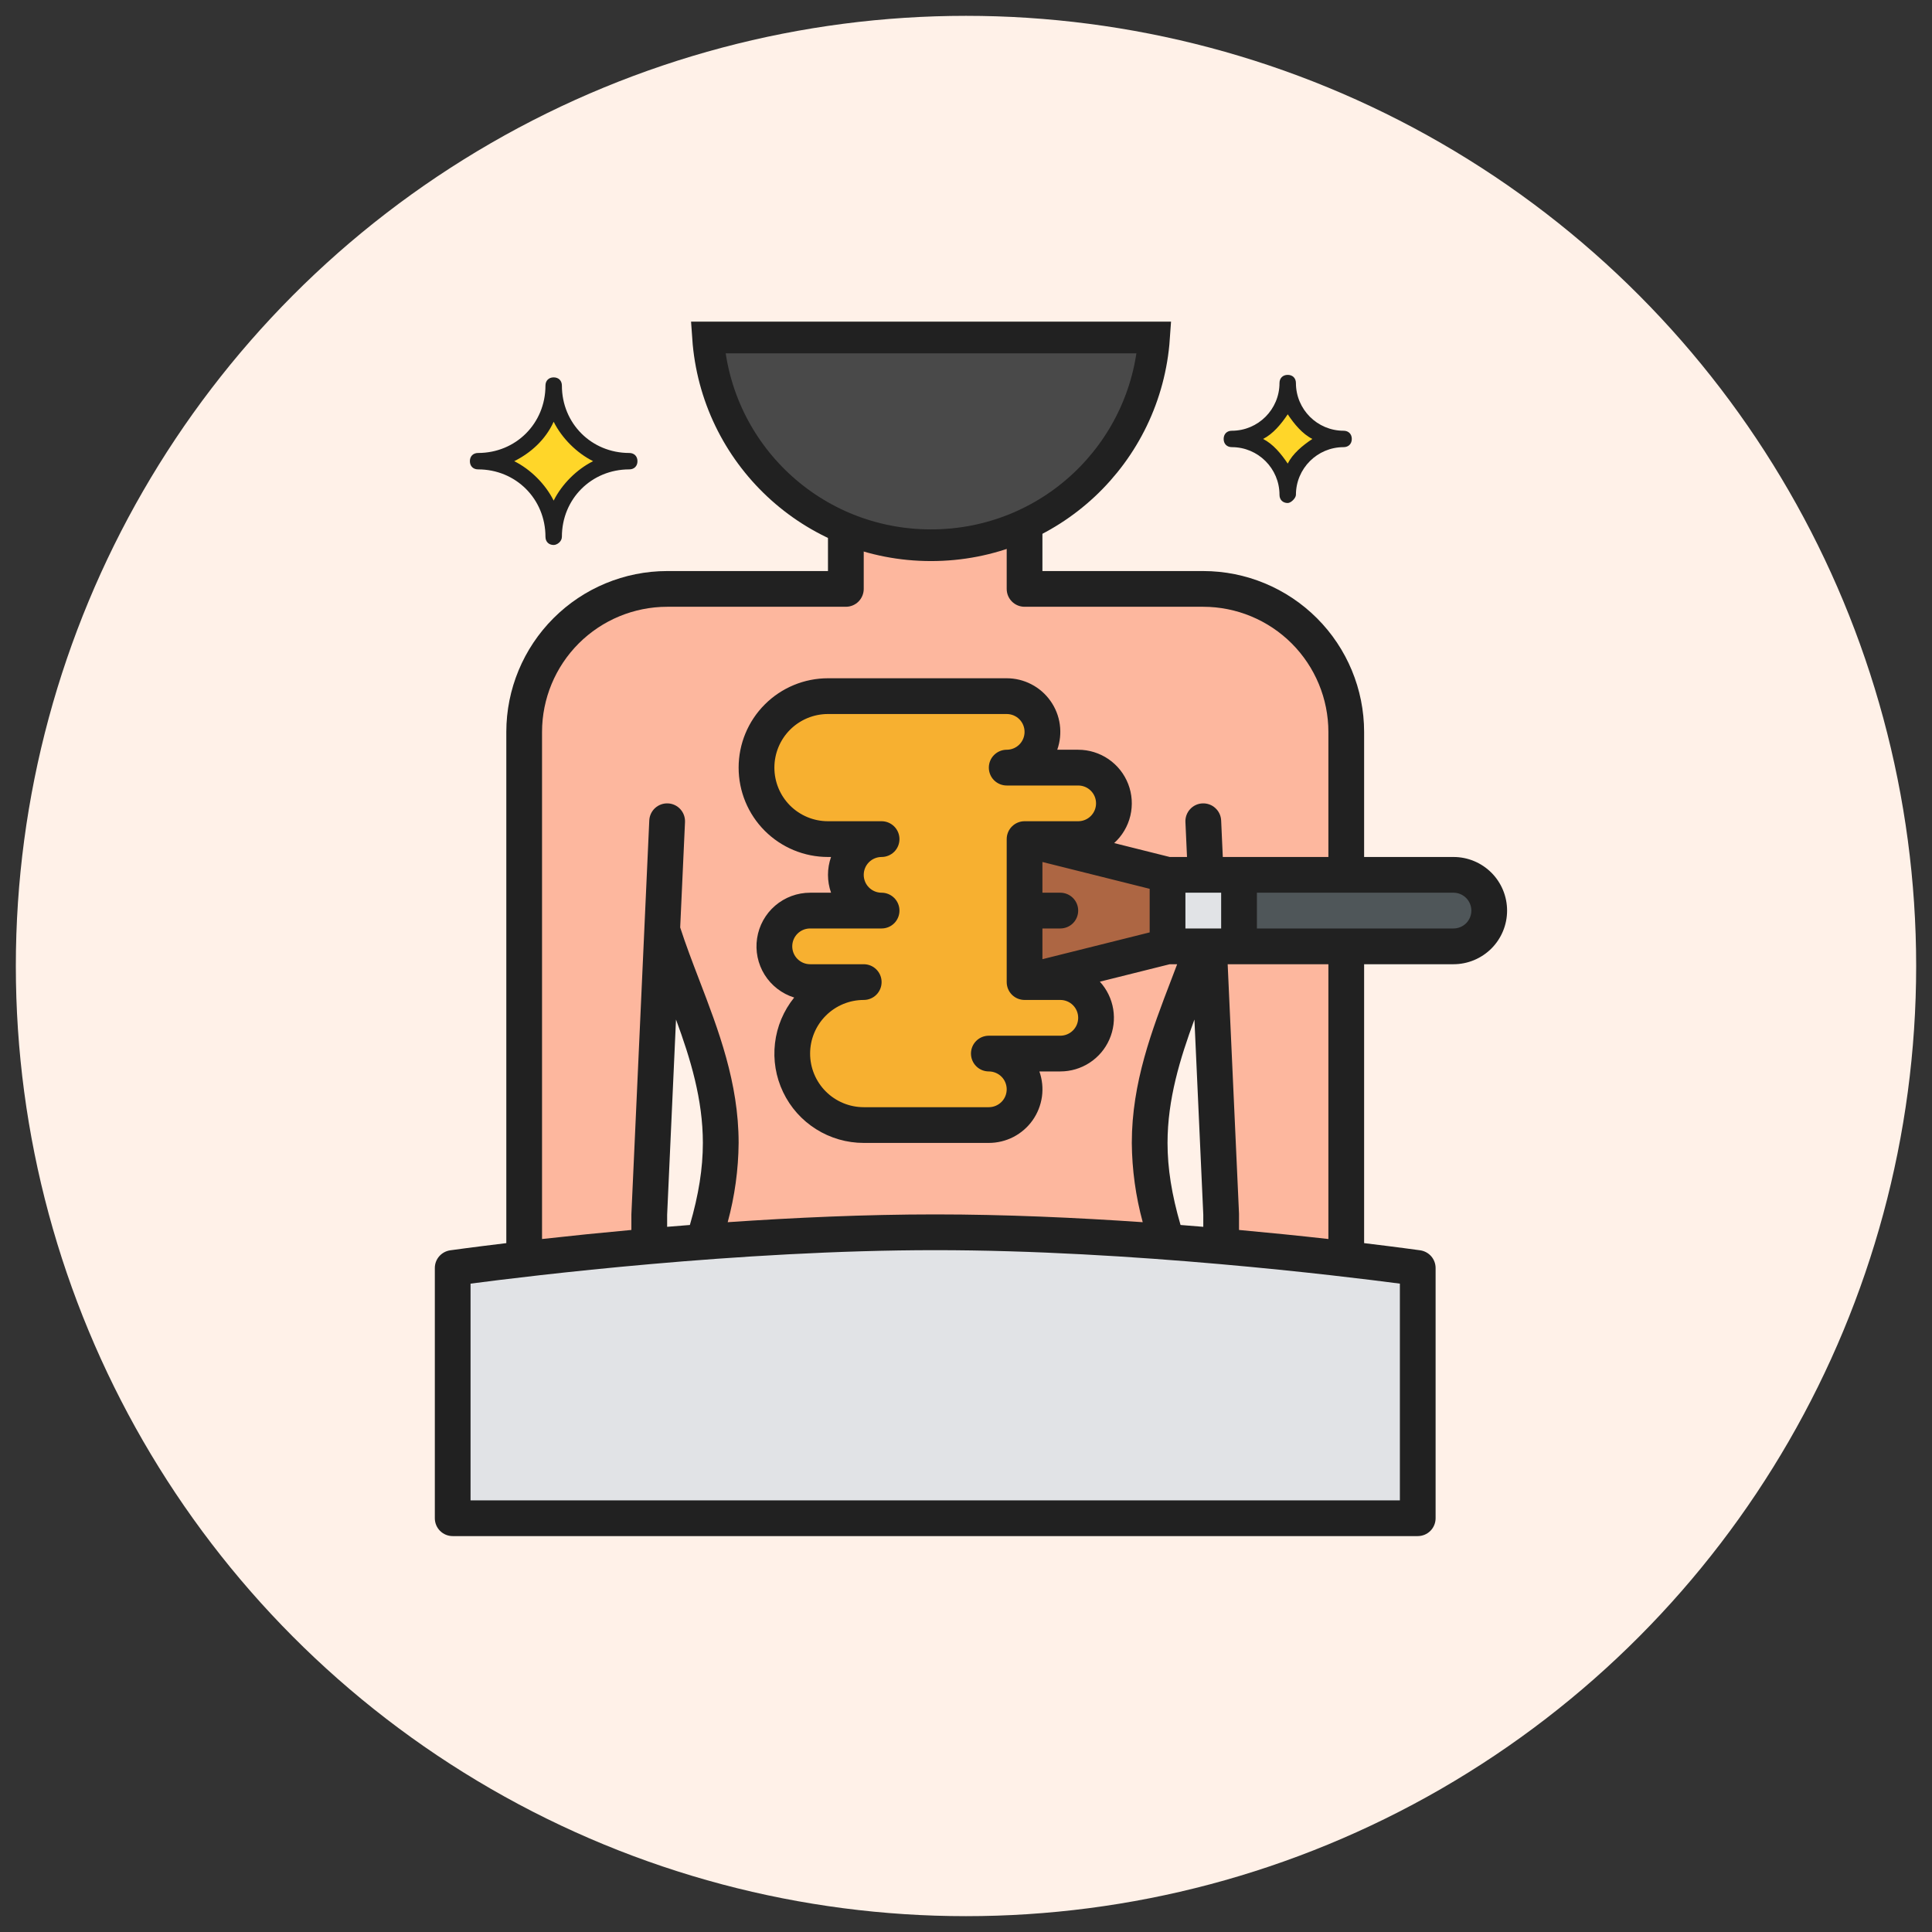
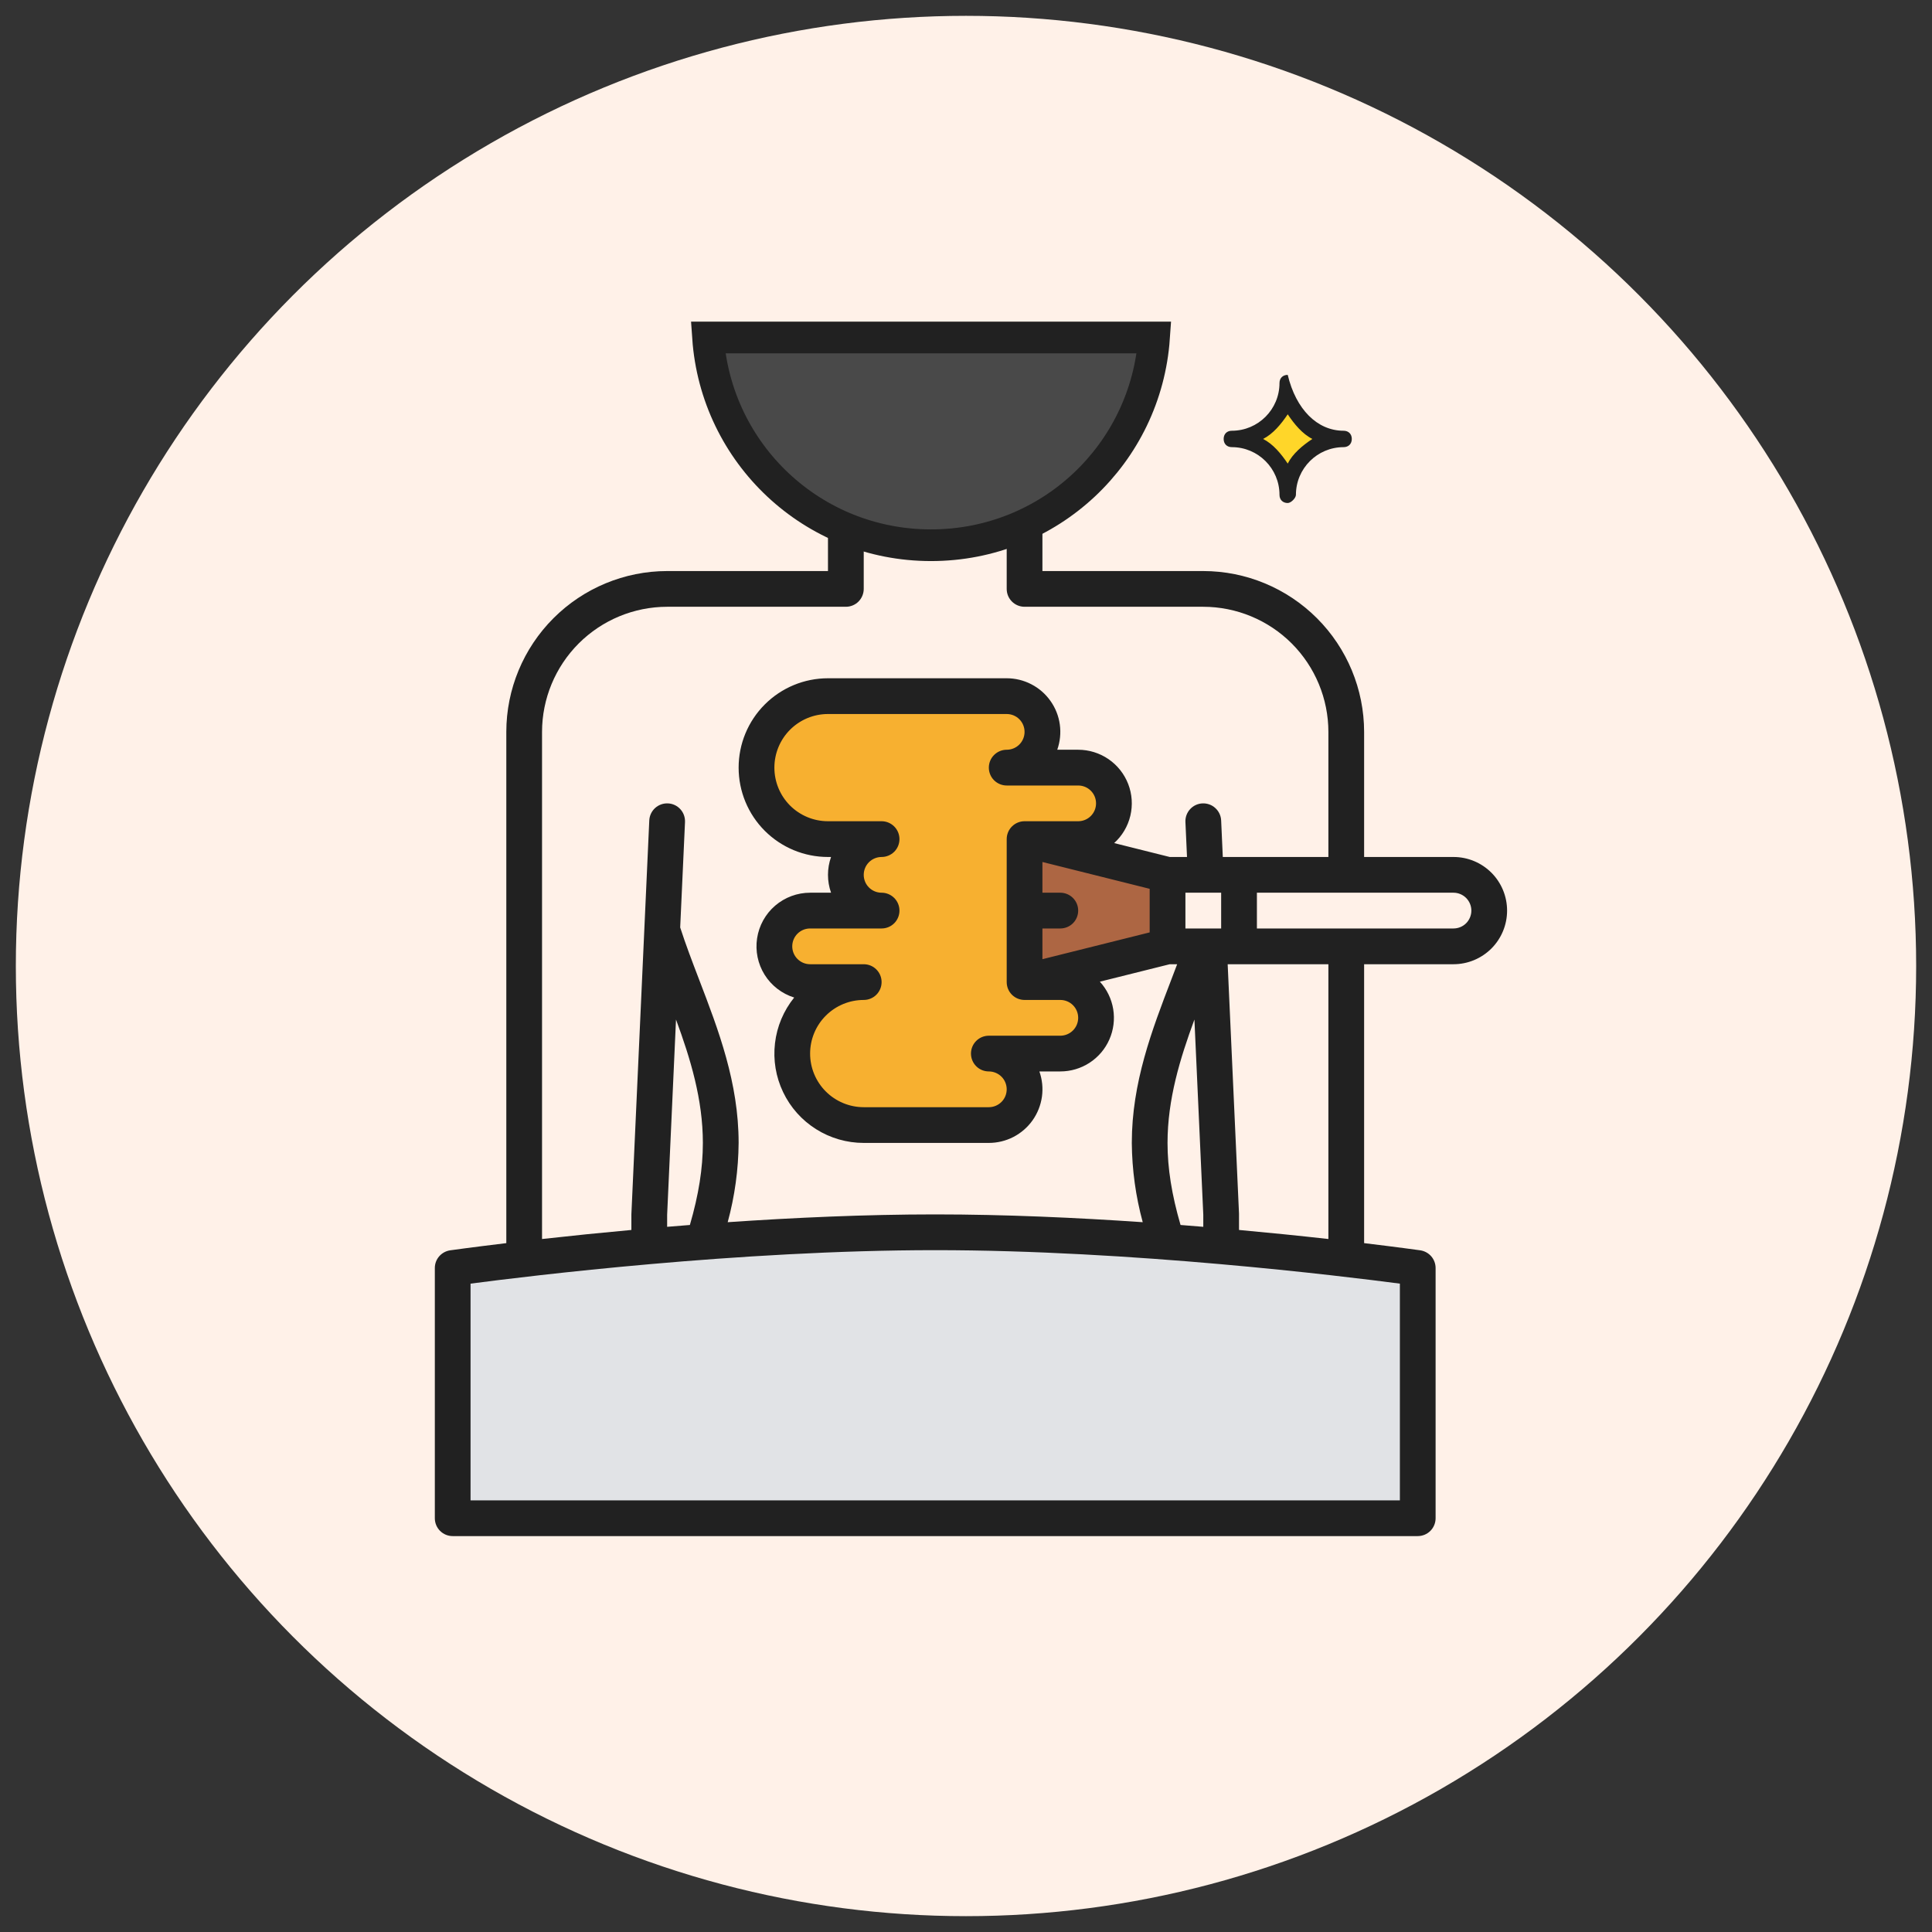
<svg xmlns="http://www.w3.org/2000/svg" width="61" height="61" viewBox="0 0 61 61" fill="none">
  <rect x="0" y="0" width="61" height="61" fill="#333333" stroke="none" />
  <circle cx="30.5" cy="30.5" r="30" fill="#FFF1E8" />
-   <path d="M37.992 18.594H32.349V15.208H26.707V18.594H21.064C19.867 18.594 18.718 19.07 17.872 19.916C17.025 20.763 16.55 21.911 16.55 23.108V46.807H42.506V23.108C42.506 21.911 42.03 20.763 41.184 19.916C40.337 19.07 39.189 18.594 37.992 18.594ZM20.5 45.114V38.343L20.908 29.357C21.558 31.432 22.757 33.585 22.757 36.086C22.757 39.518 20.5 42.293 20.5 45.114ZM38.556 45.114C38.556 42.293 36.299 39.518 36.299 36.086C36.299 33.585 37.498 31.432 38.148 29.357L38.556 38.343V45.114Z" fill="#FDB79E" />
  <path d="M44.763 47.936H14.293V40.036C14.293 40.036 22.192 38.907 29.528 38.907C36.863 38.907 44.763 40.036 44.763 40.036V47.936Z" fill="#E1E3E6" />
  <path d="M25.578 31.008C25.279 31.008 24.992 30.889 24.78 30.677C24.568 30.466 24.45 30.179 24.45 29.879C24.45 29.58 24.568 29.293 24.78 29.081C24.992 28.87 25.279 28.751 25.578 28.751H27.835C27.536 28.751 27.249 28.632 27.037 28.42C26.826 28.209 26.707 27.922 26.707 27.622C26.707 27.323 26.826 27.036 27.037 26.824C27.249 26.613 27.536 26.494 27.835 26.494H26.142C25.544 26.494 24.97 26.256 24.546 25.833C24.123 25.409 23.885 24.835 23.885 24.237C23.885 23.638 24.123 23.064 24.546 22.641C24.97 22.217 25.544 21.98 26.142 21.98H31.785C32.084 21.98 32.371 22.099 32.583 22.31C32.795 22.522 32.913 22.809 32.913 23.108C32.913 23.407 32.795 23.694 32.583 23.906C32.371 24.118 32.084 24.237 31.785 24.237H34.042C34.341 24.237 34.628 24.355 34.84 24.567C35.052 24.779 35.17 25.066 35.17 25.365C35.17 25.665 35.052 25.951 34.84 26.163C34.628 26.375 34.341 26.494 34.042 26.494H32.349V31.008H33.478C33.777 31.008 34.064 31.127 34.276 31.338C34.487 31.55 34.606 31.837 34.606 32.136C34.606 32.436 34.487 32.723 34.276 32.934C34.064 33.146 33.777 33.265 33.478 33.265H31.221C31.52 33.265 31.807 33.384 32.019 33.595C32.23 33.807 32.349 34.094 32.349 34.393C32.349 34.693 32.23 34.98 32.019 35.191C31.807 35.403 31.52 35.522 31.221 35.522H27.271C26.672 35.522 26.098 35.284 25.675 34.861C25.252 34.438 25.014 33.864 25.014 33.265C25.014 32.666 25.252 32.092 25.675 31.669C26.098 31.246 26.672 31.008 27.271 31.008H25.578Z" fill="#F7B030" />
  <path d="M36.864 27.622V29.879L32.349 31.008V26.494L36.864 27.622Z" fill="#AD6643" />
-   <path d="M36.863 27.622H39.12V29.879H36.863V27.622Z" fill="#E1E3E6" />
-   <path d="M39.12 27.622H45.892C46.191 27.622 46.478 27.741 46.69 27.953C46.901 28.164 47.02 28.451 47.02 28.751C47.02 29.05 46.901 29.337 46.69 29.549C46.478 29.76 46.191 29.879 45.892 29.879H39.12V27.622Z" fill="#4F5659" />
  <path d="M45.892 27.058H43.07V23.108C43.069 21.762 42.533 20.471 41.581 19.519C40.629 18.567 39.338 18.031 37.992 18.03H32.913V15.208C32.913 15.059 32.854 14.915 32.748 14.809C32.642 14.704 32.499 14.644 32.349 14.644H26.707C26.557 14.644 26.413 14.704 26.308 14.809C26.202 14.915 26.142 15.059 26.142 15.208V18.03H21.064C19.718 18.031 18.427 18.567 17.475 19.519C16.523 20.471 15.987 21.762 15.986 23.108V39.25C14.892 39.382 14.236 39.474 14.213 39.477C14.079 39.497 13.956 39.564 13.867 39.666C13.777 39.769 13.729 39.9 13.729 40.036V47.936C13.729 48.085 13.788 48.229 13.894 48.335C14 48.441 14.143 48.5 14.293 48.5H44.763C44.913 48.5 45.056 48.441 45.162 48.335C45.268 48.229 45.327 48.085 45.327 47.936V40.036C45.327 39.9 45.278 39.769 45.189 39.666C45.1 39.564 44.977 39.497 44.843 39.477C44.82 39.474 44.164 39.382 43.07 39.25V30.444H45.892C46.341 30.444 46.771 30.265 47.089 29.948C47.406 29.63 47.584 29.2 47.584 28.751C47.584 28.302 47.406 27.871 47.089 27.554C46.771 27.236 46.341 27.058 45.892 27.058ZM17.114 23.108C17.115 22.061 17.532 21.057 18.272 20.316C19.013 19.576 20.017 19.159 21.064 19.158H26.707C26.856 19.158 27 19.099 27.106 18.993C27.211 18.887 27.271 18.744 27.271 18.594V15.773H31.785V18.594C31.785 18.744 31.844 18.887 31.95 18.993C32.056 19.099 32.2 19.158 32.349 19.158H37.992C39.039 19.159 40.043 19.576 40.784 20.316C41.524 21.057 41.941 22.061 41.942 23.108V27.058H38.608L38.556 25.904C38.549 25.754 38.483 25.614 38.372 25.513C38.318 25.463 38.254 25.424 38.184 25.399C38.114 25.374 38.04 25.362 37.966 25.366C37.817 25.372 37.676 25.438 37.575 25.549C37.474 25.659 37.421 25.805 37.428 25.955L37.478 27.058H36.933L35.178 26.619C35.431 26.39 35.61 26.089 35.689 25.756C35.768 25.424 35.745 25.075 35.622 24.756C35.499 24.437 35.282 24.163 35 23.969C34.718 23.776 34.384 23.672 34.042 23.672H33.381C33.471 23.417 33.499 23.144 33.462 22.875C33.425 22.607 33.324 22.352 33.167 22.131C33.011 21.91 32.804 21.729 32.563 21.605C32.323 21.48 32.056 21.415 31.785 21.415H26.142C25.394 21.415 24.677 21.712 24.147 22.242C23.618 22.771 23.321 23.488 23.321 24.237C23.321 24.985 23.618 25.703 24.147 26.232C24.677 26.761 25.394 27.058 26.142 27.058H26.239C26.11 27.423 26.11 27.821 26.239 28.186H25.578C25.173 28.186 24.782 28.331 24.474 28.595C24.167 28.859 23.965 29.224 23.904 29.625C23.843 30.025 23.928 30.434 24.142 30.777C24.357 31.12 24.688 31.375 25.075 31.496C24.741 31.91 24.53 32.41 24.469 32.939C24.407 33.468 24.496 34.003 24.726 34.483C24.955 34.963 25.316 35.369 25.767 35.652C26.217 35.936 26.739 36.086 27.271 36.086H31.221C31.491 36.086 31.758 36.021 31.999 35.897C32.239 35.772 32.447 35.592 32.603 35.371C32.759 35.15 32.86 34.894 32.898 34.626C32.935 34.358 32.907 34.084 32.817 33.829H33.478C33.806 33.829 34.127 33.734 34.402 33.555C34.678 33.375 34.895 33.12 35.027 32.819C35.159 32.519 35.201 32.187 35.148 31.863C35.095 31.539 34.948 31.237 34.727 30.995L36.933 30.444H37.167C37.108 30.601 37.047 30.761 36.984 30.925C36.37 32.526 35.735 34.182 35.735 36.086C35.742 36.932 35.858 37.773 36.08 38.589C33.993 38.446 31.731 38.343 29.528 38.343C27.325 38.343 25.063 38.446 22.976 38.589C23.198 37.773 23.314 36.932 23.321 36.086C23.321 34.182 22.686 32.526 22.072 30.925C21.854 30.356 21.648 29.817 21.476 29.283L21.628 25.955C21.634 25.805 21.582 25.659 21.481 25.549C21.38 25.438 21.239 25.372 21.09 25.366C20.94 25.359 20.794 25.412 20.683 25.513C20.573 25.614 20.507 25.754 20.5 25.904L19.936 38.318C19.936 38.326 19.935 38.335 19.935 38.343V38.834C18.994 38.92 18.054 39.015 17.114 39.12V23.108ZM37.274 38.677C36.995 37.718 36.863 36.887 36.863 36.086C36.863 34.712 37.256 33.428 37.712 32.19L37.992 38.356V38.735C37.756 38.715 37.517 38.696 37.274 38.677ZM37.428 28.186H38.556V29.315H37.428V28.186ZM31.221 33.829C31.37 33.829 31.514 33.889 31.62 33.994C31.726 34.1 31.785 34.244 31.785 34.393C31.785 34.543 31.726 34.687 31.62 34.792C31.514 34.898 31.37 34.958 31.221 34.958H27.271C26.822 34.958 26.391 34.779 26.074 34.462C25.756 34.144 25.578 33.714 25.578 33.265C25.578 32.816 25.756 32.385 26.074 32.068C26.391 31.75 26.822 31.572 27.271 31.572C27.421 31.572 27.564 31.513 27.67 31.407C27.776 31.301 27.835 31.157 27.835 31.008C27.835 30.858 27.776 30.715 27.67 30.609C27.564 30.503 27.421 30.444 27.271 30.444H25.578C25.428 30.444 25.285 30.384 25.179 30.278C25.073 30.172 25.014 30.029 25.014 29.879C25.014 29.73 25.073 29.586 25.179 29.48C25.285 29.374 25.428 29.315 25.578 29.315H27.835C27.985 29.315 28.128 29.256 28.234 29.15C28.34 29.044 28.399 28.9 28.399 28.751C28.399 28.601 28.34 28.458 28.234 28.352C28.128 28.246 27.985 28.186 27.835 28.186C27.686 28.186 27.542 28.127 27.436 28.021C27.33 27.915 27.271 27.772 27.271 27.622C27.271 27.473 27.33 27.329 27.436 27.223C27.542 27.117 27.686 27.058 27.835 27.058C27.985 27.058 28.128 26.998 28.234 26.893C28.34 26.787 28.399 26.643 28.399 26.494C28.399 26.344 28.34 26.201 28.234 26.095C28.128 25.989 27.985 25.929 27.835 25.929H26.142C25.693 25.929 25.263 25.751 24.945 25.434C24.628 25.116 24.45 24.686 24.45 24.237C24.45 23.788 24.628 23.357 24.945 23.04C25.263 22.722 25.693 22.544 26.142 22.544H31.785C31.935 22.544 32.078 22.603 32.184 22.709C32.29 22.815 32.349 22.958 32.349 23.108C32.349 23.258 32.29 23.401 32.184 23.507C32.078 23.613 31.935 23.672 31.785 23.672C31.635 23.672 31.492 23.732 31.386 23.838C31.28 23.943 31.221 24.087 31.221 24.237C31.221 24.386 31.28 24.53 31.386 24.636C31.492 24.741 31.635 24.801 31.785 24.801H34.042C34.192 24.801 34.335 24.86 34.441 24.966C34.547 25.072 34.606 25.215 34.606 25.365C34.606 25.515 34.547 25.658 34.441 25.764C34.335 25.87 34.192 25.929 34.042 25.929H32.349C32.2 25.929 32.056 25.989 31.95 26.095C31.844 26.201 31.785 26.344 31.785 26.494V31.008C31.785 31.157 31.844 31.301 31.95 31.407C32.056 31.513 32.2 31.572 32.349 31.572H33.478C33.627 31.572 33.771 31.631 33.877 31.737C33.983 31.843 34.042 31.987 34.042 32.136C34.042 32.286 33.983 32.429 33.877 32.535C33.771 32.641 33.627 32.701 33.478 32.701H31.221C31.071 32.701 30.927 32.76 30.822 32.866C30.716 32.972 30.657 33.115 30.657 33.265C30.657 33.414 30.716 33.558 30.822 33.664C30.927 33.77 31.071 33.829 31.221 33.829ZM32.913 30.285V29.315H33.478C33.627 29.315 33.771 29.256 33.877 29.15C33.983 29.044 34.042 28.9 34.042 28.751C34.042 28.601 33.983 28.458 33.877 28.352C33.771 28.246 33.627 28.186 33.478 28.186H32.913V27.216L36.299 28.063V29.439L32.913 30.285ZM21.064 38.356L21.344 32.19C21.8 33.428 22.192 34.712 22.192 36.086C22.192 36.887 22.061 37.718 21.782 38.677C21.539 38.696 21.3 38.715 21.064 38.735V38.356ZM44.199 47.371H14.857V40.529C16.682 40.289 23.345 39.472 29.528 39.472C35.709 39.472 42.374 40.289 44.199 40.529V47.371ZM41.942 39.12C41.002 39.015 40.062 38.92 39.12 38.834V38.343C39.12 38.335 39.12 38.326 39.12 38.318L38.762 30.444H41.942V39.12ZM45.892 29.315H39.685V28.186H45.892C46.041 28.186 46.185 28.246 46.291 28.352C46.396 28.458 46.456 28.601 46.456 28.751C46.456 28.9 46.396 29.044 46.291 29.15C46.185 29.256 46.041 29.315 45.892 29.315Z" fill="#212121" />
  <path d="M36.438 10.656C36.183 14.332 33.139 17.215 29.396 17.215C25.654 17.215 22.61 14.332 22.355 10.656H36.438Z" fill="#494949" stroke="#212121" />
-   <path d="M19.868 14.561C18.571 14.561 17.482 15.65 17.482 16.947C17.482 15.65 16.392 14.561 15.095 14.561C16.392 14.561 17.482 13.472 17.482 12.175C17.482 13.524 18.519 14.561 19.868 14.561Z" fill="#FFD629" />
-   <path d="M17.481 17.207C17.326 17.207 17.222 17.103 17.222 16.947C17.222 15.754 16.288 14.82 15.095 14.82C14.939 14.82 14.836 14.717 14.836 14.561C14.836 14.405 14.939 14.302 15.095 14.302C16.288 14.302 17.222 13.368 17.222 12.175C17.222 12.019 17.326 11.915 17.481 11.915C17.637 11.915 17.741 12.019 17.741 12.175C17.741 13.368 18.674 14.302 19.868 14.302C20.023 14.302 20.127 14.405 20.127 14.561C20.127 14.717 20.023 14.82 19.868 14.82C18.674 14.82 17.741 15.754 17.741 16.947C17.741 17.103 17.585 17.207 17.481 17.207ZM16.236 14.561C16.755 14.82 17.222 15.287 17.481 15.806C17.741 15.287 18.208 14.82 18.726 14.561C18.208 14.302 17.741 13.835 17.481 13.316C17.222 13.887 16.755 14.302 16.236 14.561Z" fill="#212121" />
  <path d="M42.37 13.859C41.384 13.859 40.606 14.637 40.606 15.623C40.606 14.637 39.828 13.859 38.842 13.859C39.828 13.859 40.606 13.081 40.606 12.095C40.658 13.081 41.436 13.859 42.37 13.859Z" fill="#FFD629" />
-   <path d="M40.658 15.882C40.502 15.882 40.398 15.778 40.398 15.623C40.398 14.793 39.724 14.118 38.894 14.118C38.738 14.118 38.635 14.015 38.635 13.859C38.635 13.703 38.738 13.6 38.894 13.6C39.724 13.6 40.398 12.925 40.398 12.095C40.398 11.94 40.502 11.836 40.658 11.836C40.813 11.836 40.917 11.94 40.917 12.095C40.917 12.925 41.591 13.6 42.421 13.6C42.577 13.6 42.681 13.703 42.681 13.859C42.681 14.015 42.577 14.118 42.421 14.118C41.591 14.118 40.917 14.793 40.917 15.623C40.917 15.726 40.761 15.882 40.658 15.882ZM39.88 13.859C40.191 14.015 40.45 14.326 40.658 14.637C40.813 14.326 41.124 14.066 41.436 13.859C41.124 13.703 40.865 13.392 40.658 13.081C40.45 13.392 40.191 13.703 39.88 13.859Z" fill="#212121" />
+   <path d="M40.658 15.882C40.502 15.882 40.398 15.778 40.398 15.623C40.398 14.793 39.724 14.118 38.894 14.118C38.738 14.118 38.635 14.015 38.635 13.859C38.635 13.703 38.738 13.6 38.894 13.6C39.724 13.6 40.398 12.925 40.398 12.095C40.398 11.94 40.502 11.836 40.658 11.836C40.917 12.925 41.591 13.6 42.421 13.6C42.577 13.6 42.681 13.703 42.681 13.859C42.681 14.015 42.577 14.118 42.421 14.118C41.591 14.118 40.917 14.793 40.917 15.623C40.917 15.726 40.761 15.882 40.658 15.882ZM39.88 13.859C40.191 14.015 40.45 14.326 40.658 14.637C40.813 14.326 41.124 14.066 41.436 13.859C41.124 13.703 40.865 13.392 40.658 13.081C40.45 13.392 40.191 13.703 39.88 13.859Z" fill="#212121" />
</svg>